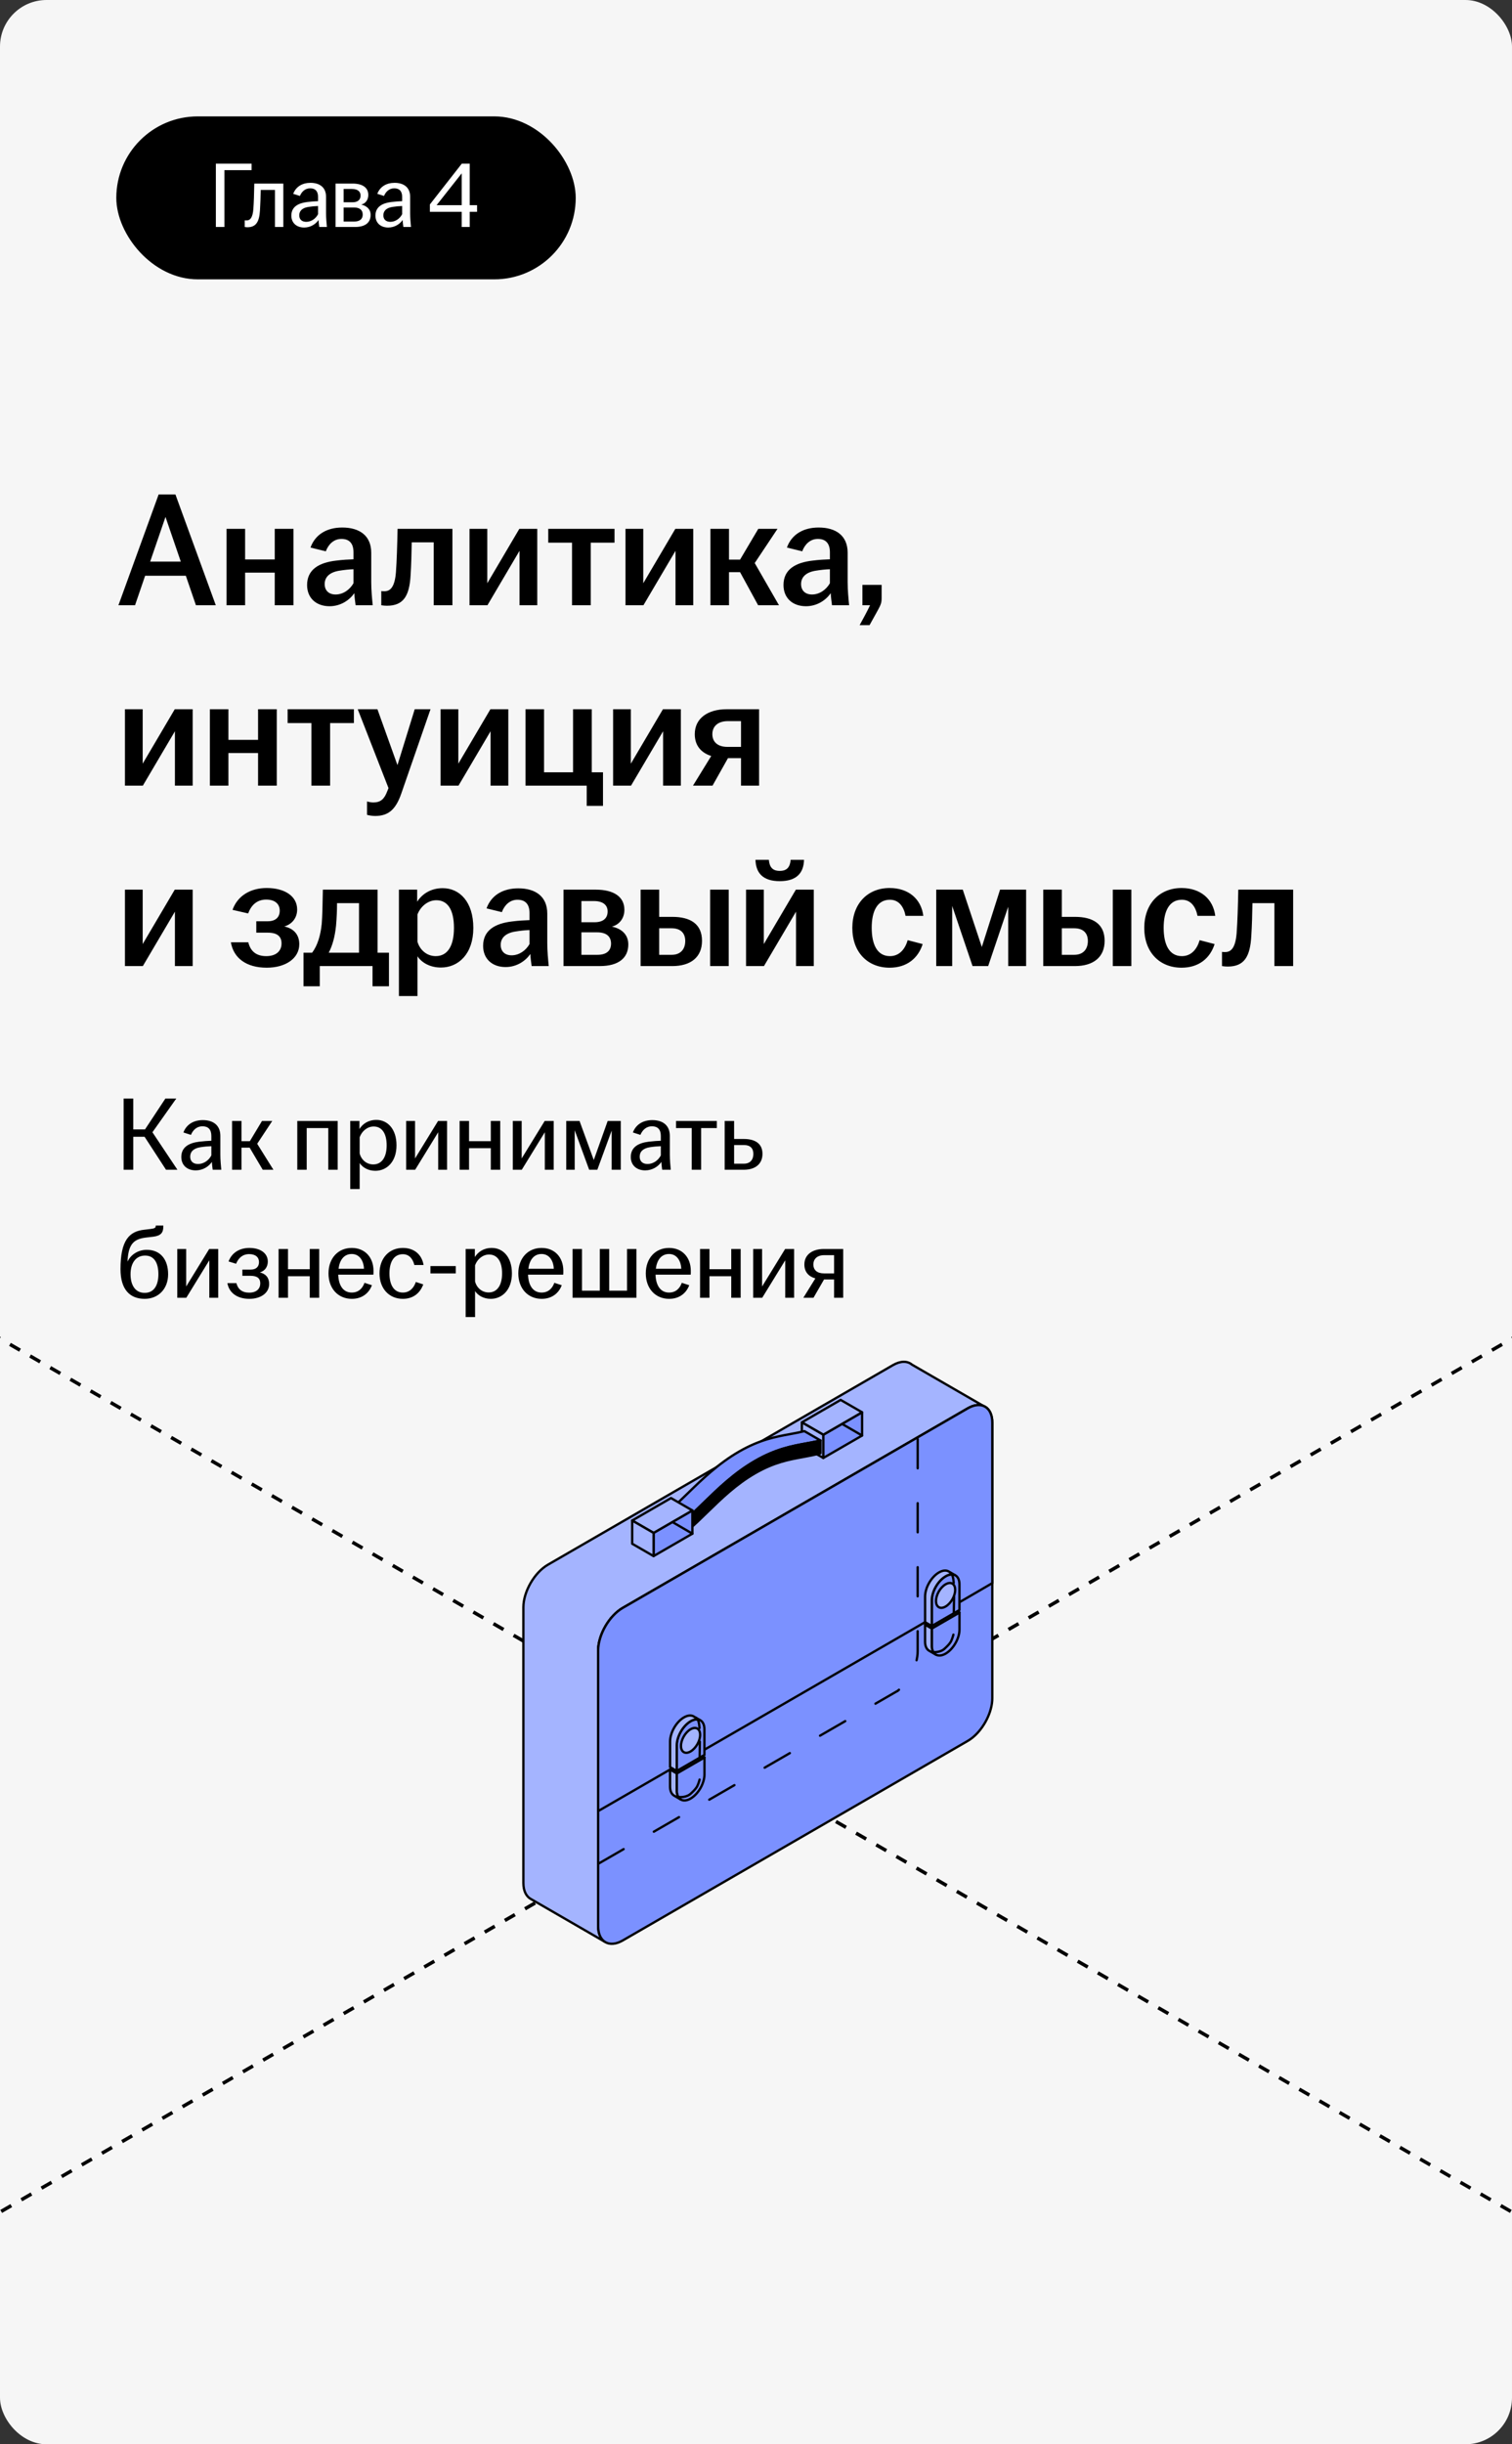
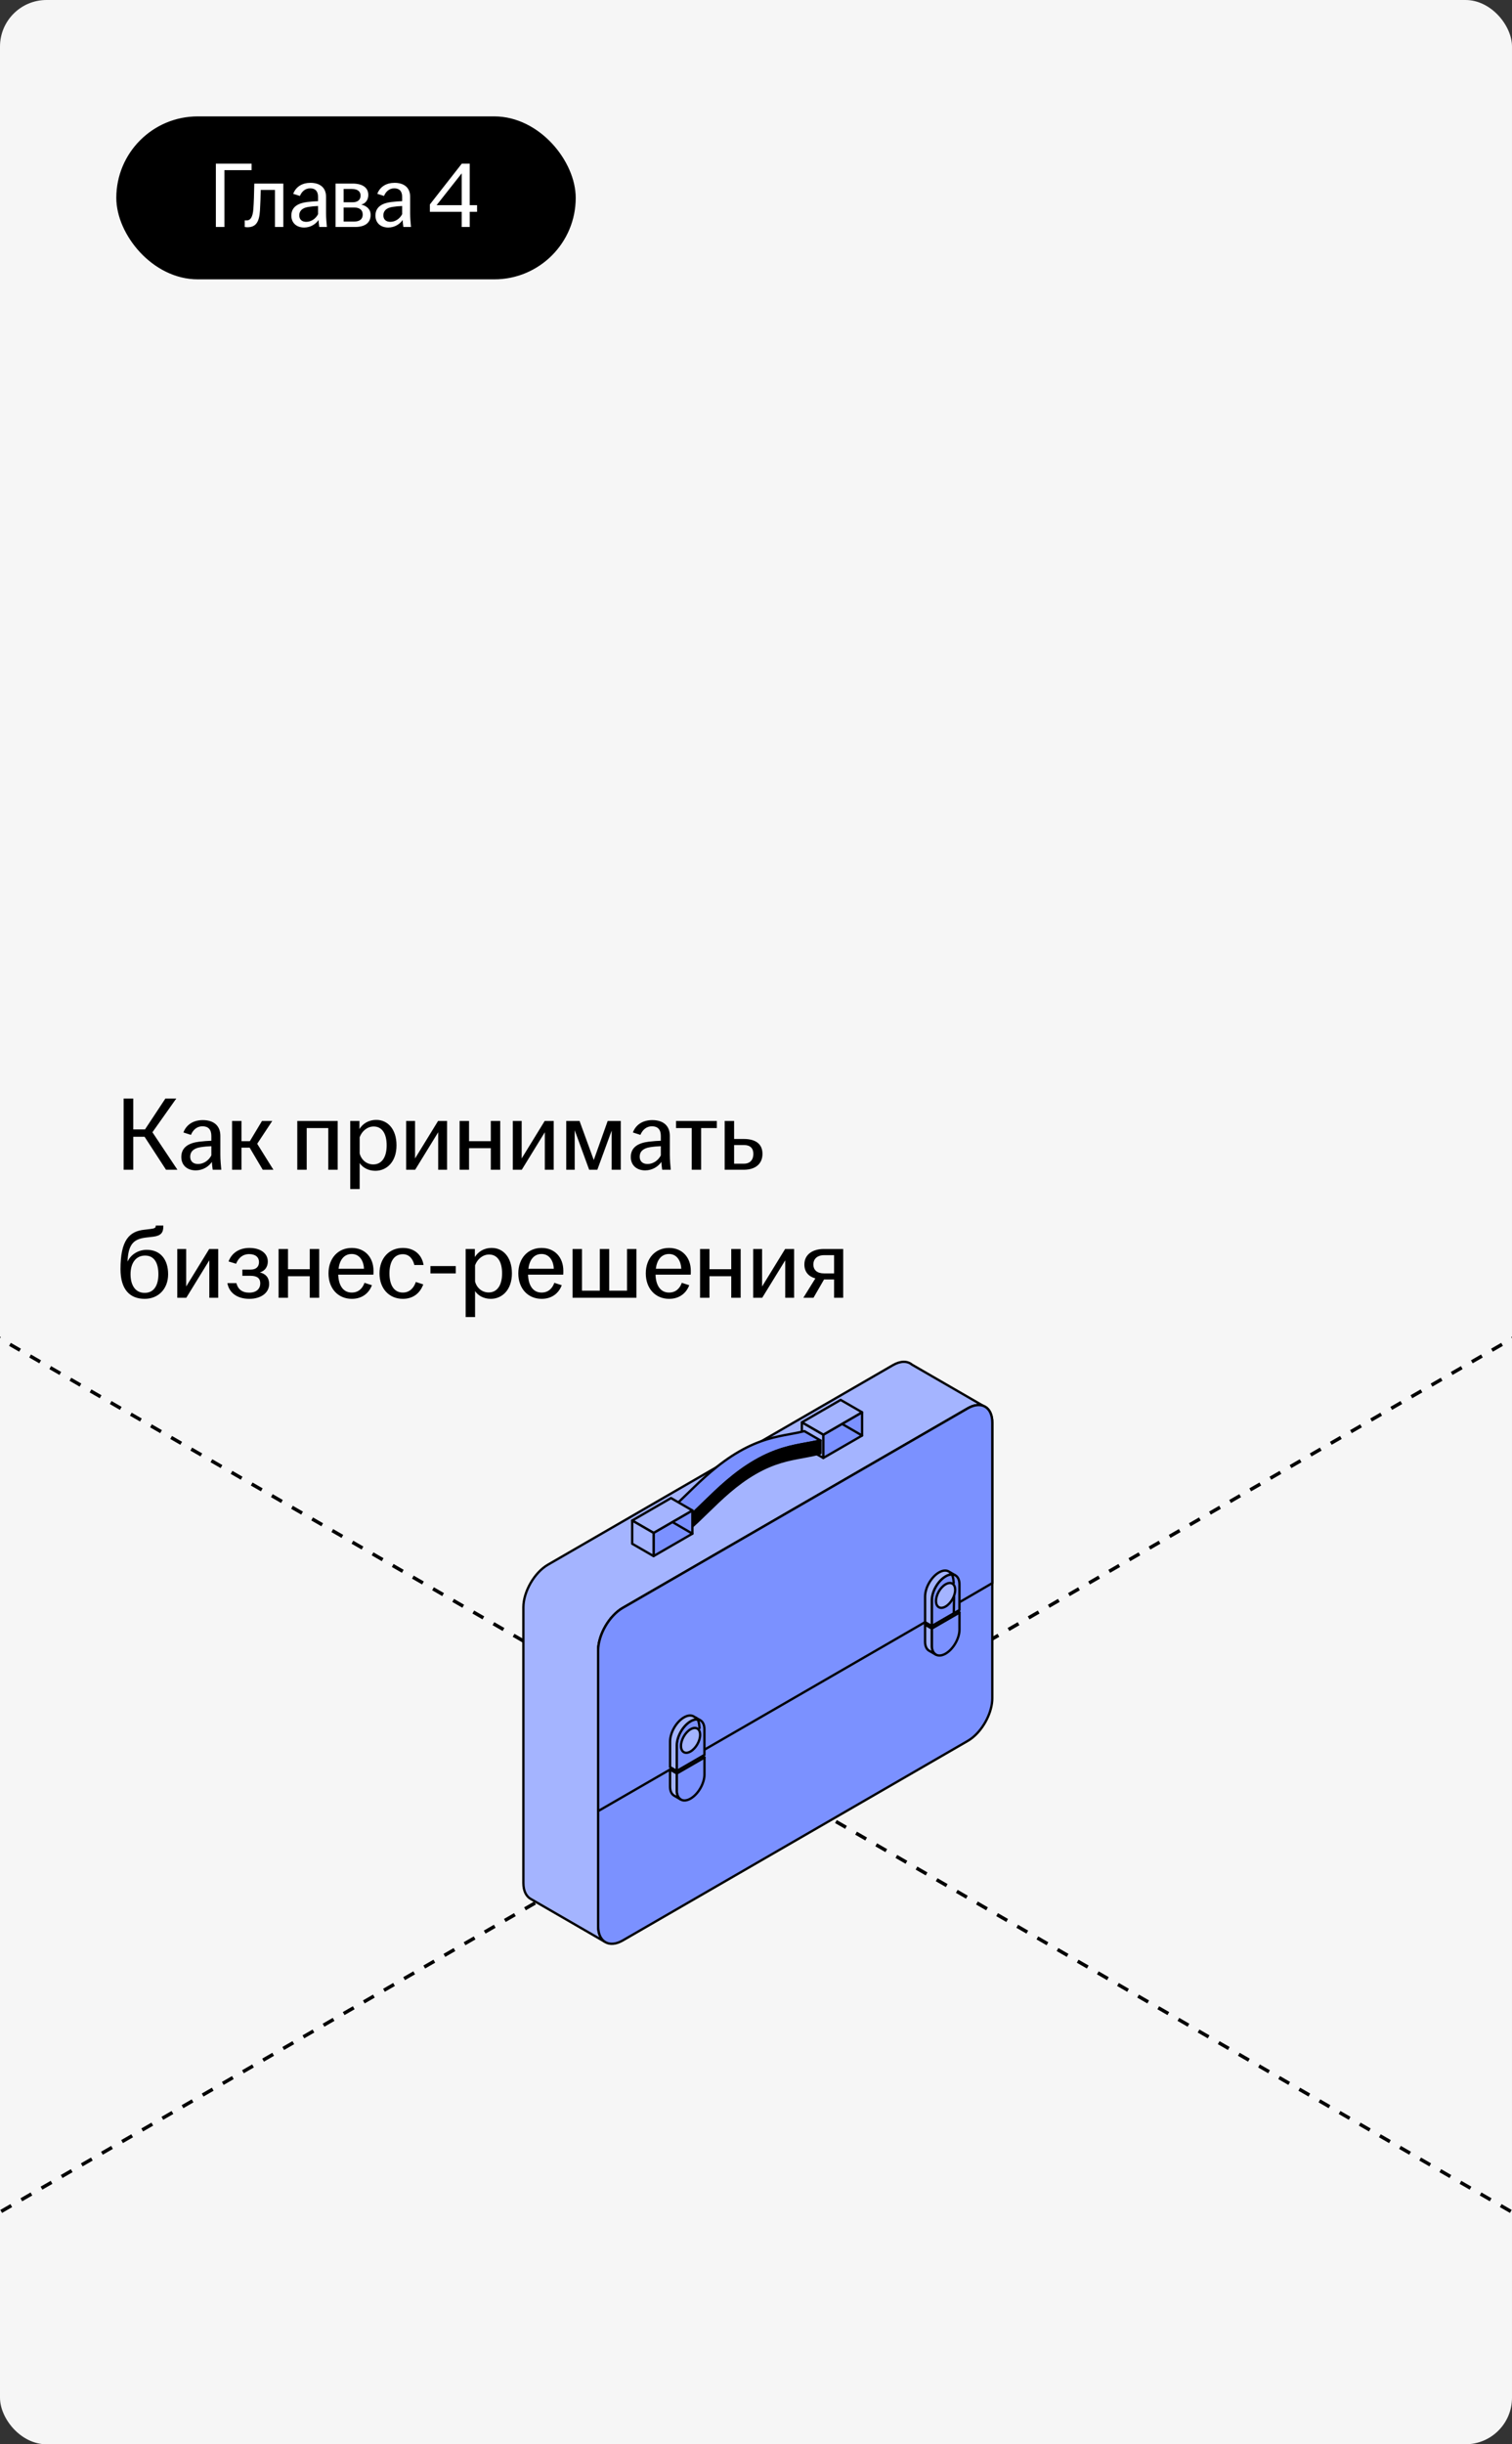
<svg xmlns="http://www.w3.org/2000/svg" width="260" height="420" viewBox="0 0 260 420" fill="none">
  <rect x="0" y="0" width="260" height="420" fill="#333333" stroke="none" />
  <g clip-path="url(#clip0_8032_42877)">
    <rect width="260" height="420" rx="8" fill="#F6F6F6" />
    <rect x="20.5" y="20.5" width="78" height="27" rx="13.5" fill="black" />
    <rect x="20.5" y="20.5" width="78" height="27" rx="13.5" stroke="black" />
    <path d="M37.12 39V28.12H43.264V29.24H38.592V39H37.12ZM42.544 39.048C42.4 39.048 42.256 39.032 42.08 39V37.864C42.176 37.88 42.288 37.88 42.416 37.88C43.024 37.88 43.456 37.384 43.568 35.912C43.648 34.824 43.696 33.4 43.728 31.544H48.72V39H47.28V32.632H44.832C44.816 33.784 44.768 35.048 44.704 36.136C44.592 38.104 44.032 39.048 42.544 39.048ZM52.308 39.096C50.98 39.096 50.1 38.296 50.1 37.048C50.1 35.544 51.268 34.904 52.836 34.712C53.508 34.632 54.196 34.584 54.692 34.568V33.832C54.692 32.84 54.212 32.36 53.332 32.36C52.468 32.36 51.876 32.936 51.572 33.672L50.42 33.304C50.9 32.04 52.02 31.416 53.396 31.416C54.932 31.416 56.068 32.168 56.068 33.816V36.664C56.068 37.48 56.148 38.328 56.212 39H54.9C54.852 38.648 54.788 38.184 54.772 37.8C54.308 38.504 53.396 39.096 52.308 39.096ZM51.46 37C51.46 37.72 51.924 38.12 52.66 38.12C53.524 38.12 54.292 37.576 54.692 36.808V35.4C54.148 35.416 53.604 35.464 53.012 35.56C52.004 35.72 51.46 36.216 51.46 37ZM57.699 39V31.544H60.627C62.307 31.544 63.331 32.216 63.331 33.496C63.331 34.28 62.915 34.952 62.115 35.16C63.027 35.352 63.731 35.928 63.731 36.92C63.731 38.216 62.867 39 61.043 39H57.699ZM59.091 38.072H60.899C61.923 38.072 62.371 37.592 62.371 36.872C62.371 36.12 61.891 35.656 60.883 35.656H59.091V38.072ZM59.091 34.76H60.611C61.539 34.76 62.003 34.312 62.003 33.608C62.003 32.92 61.523 32.472 60.515 32.472H59.091V34.76ZM66.769 39.096C65.441 39.096 64.561 38.296 64.561 37.048C64.561 35.544 65.729 34.904 67.297 34.712C67.969 34.632 68.657 34.584 69.153 34.568V33.832C69.153 32.84 68.673 32.36 67.793 32.36C66.929 32.36 66.337 32.936 66.033 33.672L64.881 33.304C65.361 32.04 66.481 31.416 67.857 31.416C69.393 31.416 70.529 32.168 70.529 33.816V36.664C70.529 37.48 70.609 38.328 70.673 39H69.361C69.313 38.648 69.249 38.184 69.233 37.8C68.769 38.504 67.857 39.096 66.769 39.096ZM65.921 37C65.921 37.72 66.385 38.12 67.121 38.12C67.985 38.12 68.753 37.576 69.153 36.808V35.4C68.609 35.416 68.065 35.464 67.473 35.56C66.465 35.72 65.921 36.216 65.921 37ZM79.394 39V36.392H73.922V35.128L79.41 28.12H80.77V35.256H82.034V36.392H80.77V39H79.394ZM75.075 35.256H79.394V29.784L75.075 35.256Z" fill="white" />
-     <path d="M20.364 104L27.28 84.96H30.164L37.108 104H33.692L31.956 98.932H24.956L23.22 104H20.364ZM25.824 96.496H31.088L28.456 88.824L25.824 96.496ZM38.957 104V90.868H42.149V96.132H47.245V90.868H50.465V104H47.245V98.4H42.149V104H38.957ZM56.67 104.168C54.346 104.168 52.806 102.74 52.806 100.528C52.806 97.84 54.878 96.664 57.818 96.328C58.91 96.188 59.974 96.132 60.786 96.104V94.9C60.786 93.36 60.058 92.604 58.714 92.604C57.398 92.604 56.474 93.528 56.026 94.732L53.394 94.088C54.206 91.82 56.222 90.644 58.854 90.644C61.794 90.644 63.838 92.016 63.838 94.984V100.052C63.838 101.452 63.978 102.852 64.09 104H61.15C61.066 103.384 60.954 102.572 60.926 101.928C60.114 103.104 58.602 104.168 56.67 104.168ZM55.83 100.36C55.83 101.508 56.586 102.152 57.706 102.152C58.994 102.152 60.142 101.34 60.786 100.22V97.812C60.002 97.84 59.218 97.924 58.35 98.064C56.754 98.316 55.83 99.1 55.83 100.36ZM66.544 104.084C66.209 104.084 65.9 104.056 65.564 104V101.564C65.733 101.592 65.9 101.592 66.124 101.592C67.16 101.592 67.888 100.808 68.085 98.316C68.225 96.356 68.308 93.808 68.365 90.868H77.8V104H74.581V93.192H70.8C70.772 95.012 70.716 97.084 70.605 98.82C70.409 102.376 69.4 104.084 66.544 104.084ZM80.738 104V90.868H83.79V100.22L89.306 90.868H92.386V104H89.334V94.648L83.818 104H80.738ZM98.364 104V93.248H94.275V90.868H105.671V93.248H101.583V104H98.364ZM107.562 104V90.868H110.614V100.22L116.13 90.868H119.21V104H116.158V94.648L110.642 104H107.562ZM122.164 104V90.868H125.356V96.16H127.26L130.396 90.868H133.7L129.78 96.748L133.952 104H130.368L127.26 98.316H125.356V104H122.164ZM138.592 104.168C136.268 104.168 134.728 102.74 134.728 100.528C134.728 97.84 136.8 96.664 139.74 96.328C140.832 96.188 141.896 96.132 142.708 96.104V94.9C142.708 93.36 141.98 92.604 140.636 92.604C139.32 92.604 138.396 93.528 137.948 94.732L135.316 94.088C136.128 91.82 138.144 90.644 140.776 90.644C143.716 90.644 145.76 92.016 145.76 94.984V100.052C145.76 101.452 145.9 102.852 146.012 104H143.072C142.988 103.384 142.876 102.572 142.848 101.928C142.036 103.104 140.524 104.168 138.592 104.168ZM137.752 100.36C137.752 101.508 138.508 102.152 139.628 102.152C140.916 102.152 142.064 101.34 142.708 100.22V97.812C141.924 97.84 141.14 97.924 140.272 98.064C138.676 98.316 137.752 99.1 137.752 100.36ZM147.822 107.416C148.438 106.296 149.082 105.12 149.614 104H148.298V100.5H151.602V102.768C151.602 103.636 151.434 103.944 150.958 104.84L149.53 107.416H147.822ZM21.484 135V121.868H24.536V131.22L30.052 121.868H33.132V135H30.08V125.648L24.564 135H21.484ZM36.086 135V121.868H39.278V127.132H44.374V121.868H47.594V135H44.374V129.4H39.278V135H36.086ZM53.547 135V124.248H49.459V121.868H60.855V124.248H56.767V135H53.547ZM64.51 140.208C64.034 140.208 63.474 140.124 63.11 140.012V137.716C63.39 137.8 63.81 137.884 64.202 137.884C65.434 137.884 66.078 137.324 66.582 135.98L66.806 135.42L61.514 121.868H64.902L68.346 131.472L71.314 121.868H74.03L68.99 136.4C68.038 139.116 66.778 140.208 64.51 140.208ZM75.761 135V121.868H78.813V131.22L84.329 121.868H87.409V135H84.357V125.648L78.841 135H75.761ZM100.891 138.472V135H90.363V121.868H93.555V132.704H98.539V121.868H101.759V132.704H103.691V138.472H100.891ZM105.429 135V121.868H108.481V131.22L113.997 121.868H117.077V135H114.025V125.648L108.509 135H105.429ZM127.423 135V130.268H125.183L122.523 135H119.163L122.299 129.904C120.563 129.344 119.471 128.112 119.471 126.152C119.471 123.408 121.739 121.868 124.931 121.868H130.531V135H127.423ZM122.495 126.152C122.495 127.496 123.419 128.336 125.099 128.336H127.423V123.912H125.155C123.447 123.912 122.495 124.808 122.495 126.152ZM21.484 166V152.868H24.536V162.22L30.052 152.868H33.132V166H30.08V156.648L24.564 166H21.484ZM45.863 166.28C42.363 166.28 40.151 164.628 39.703 161.912H42.699C43.063 163.452 44.071 164.292 45.779 164.292C47.543 164.292 48.411 163.368 48.411 162.108C48.411 160.96 47.739 160.26 46.059 160.26H44.071V158.3H46.031C47.431 158.3 48.103 157.572 48.103 156.48C48.103 155.36 47.319 154.576 45.779 154.576C44.183 154.576 43.203 155.528 42.671 156.956L39.983 156.34C40.851 153.904 43.091 152.588 45.863 152.588C48.999 152.588 51.099 154.016 51.099 156.284C51.099 157.628 50.315 158.776 48.887 159.196C50.483 159.532 51.463 160.568 51.463 162.248C51.463 164.656 49.139 166.28 45.863 166.28ZM52.187 169.472V163.704H53.671C54.623 162.444 55.127 160.68 55.323 158.748C55.435 157.348 55.463 155.78 55.519 152.868H64.927V163.704H66.887V169.472H64.059V166H54.987V169.472H52.187ZM56.527 163.704H61.735V155.192H57.955C57.955 156.452 57.899 157.712 57.787 159.028C57.591 160.96 57.171 162.472 56.527 163.704ZM68.597 171.152V152.868H71.733V154.94C72.545 153.68 74.001 152.616 76.129 152.616C79.041 152.616 81.393 154.968 81.393 159.448C81.393 163.928 78.817 166.252 75.821 166.252C73.945 166.252 72.517 165.412 71.789 164.32V171.152H68.597ZM71.789 161.828C72.209 163.256 73.413 164.292 74.925 164.292C76.913 164.292 78.061 162.612 78.061 159.448C78.061 156.256 76.941 154.688 75.037 154.688C73.581 154.688 72.321 155.752 71.789 157.124V161.828ZM86.94 166.168C84.616 166.168 83.076 164.74 83.076 162.528C83.076 159.84 85.148 158.664 88.088 158.328C89.18 158.188 90.244 158.132 91.056 158.104V156.9C91.056 155.36 90.328 154.604 88.984 154.604C87.668 154.604 86.744 155.528 86.296 156.732L83.664 156.088C84.476 153.82 86.492 152.644 89.124 152.644C92.064 152.644 94.108 154.016 94.108 156.984V162.052C94.108 163.452 94.248 164.852 94.36 166H91.42C91.336 165.384 91.224 164.572 91.196 163.928C90.384 165.104 88.872 166.168 86.94 166.168ZM86.1 162.36C86.1 163.508 86.856 164.152 87.976 164.152C89.264 164.152 90.412 163.34 91.056 162.22V159.812C90.272 159.84 89.488 159.924 88.62 160.064C87.024 160.316 86.1 161.1 86.1 162.36ZM96.898 166V152.868H102.442C105.522 152.868 107.37 154.072 107.37 156.34C107.37 157.712 106.586 158.86 105.214 159.224C106.81 159.532 108.042 160.54 108.042 162.276C108.042 164.572 106.418 166 103.142 166H96.898ZM99.978 164.068H102.722C104.318 164.068 105.074 163.34 105.074 162.136C105.074 160.932 104.29 160.204 102.694 160.204H99.978V164.068ZM99.978 158.468H102.246C103.702 158.468 104.486 157.796 104.486 156.62C104.486 155.5 103.674 154.828 102.134 154.828H99.978V158.468ZM110.16 166V152.868H113.352V157.544H115.62C118.728 157.544 120.716 158.776 120.716 161.66C120.716 164.516 118.728 166 115.62 166H110.16ZM113.352 164.068H115.48C117.048 164.068 117.832 163.088 117.832 161.688C117.832 160.288 116.992 159.504 115.48 159.504H113.352V164.068ZM122.116 166V152.868H125.308V166H122.116ZM128.289 166V152.868H131.341V162.22L136.857 152.868H139.937V166H136.885V156.648L131.369 166H128.289ZM129.913 147.744H132.209C132.321 148.976 132.825 149.648 134.085 149.648C135.345 149.648 135.849 148.976 135.961 147.744H138.257C138.201 149.956 137.025 151.412 134.085 151.412C131.145 151.412 129.969 149.956 129.913 147.744ZM152.976 166.28C149.196 166.28 146.564 163.62 146.564 159.448C146.564 155.276 149.196 152.588 152.976 152.588C156.224 152.588 158.408 154.464 158.772 157.376H155.72C155.412 155.836 154.6 154.604 153.032 154.604C150.82 154.604 149.896 156.62 149.896 159.42C149.896 162.248 150.82 164.292 153.032 164.292C154.712 164.292 155.664 163.004 156.084 161.548L158.66 162.22C157.876 164.684 155.916 166.28 152.976 166.28ZM160.992 166V152.868H165.556L168.832 162.724L171.968 152.868H176.448V166H173.368V155.808L169.924 166H167.236L163.736 155.668V166H160.992ZM179.394 166V152.868H182.586V157.544H184.854C187.962 157.544 189.95 158.776 189.95 161.66C189.95 164.516 187.962 166 184.854 166H179.394ZM182.586 164.068H184.714C186.282 164.068 187.066 163.088 187.066 161.688C187.066 160.288 186.226 159.504 184.714 159.504H182.586V164.068ZM191.35 166V152.868H194.542V166H191.35ZM203.179 166.28C199.399 166.28 196.767 163.62 196.767 159.448C196.767 155.276 199.399 152.588 203.179 152.588C206.427 152.588 208.611 154.464 208.975 157.376H205.923C205.615 155.836 204.803 154.604 203.235 154.604C201.023 154.604 200.099 156.62 200.099 159.42C200.099 162.248 201.023 164.292 203.235 164.292C204.915 164.292 205.867 163.004 206.287 161.548L208.863 162.22C208.079 164.684 206.119 166.28 203.179 166.28ZM211.111 166.084C210.775 166.084 210.467 166.056 210.131 166V163.564C210.299 163.592 210.467 163.592 210.691 163.592C211.727 163.592 212.455 162.808 212.651 160.316C212.791 158.356 212.875 155.808 212.931 152.868H222.367V166H219.147V155.192H215.367C215.339 157.012 215.283 159.084 215.171 160.82C214.975 164.376 213.967 166.084 211.111 166.084Z" fill="black" />
    <path d="M28.55 201L24.86 195.33H22.916V201H21.26V188.76H22.916V194.07H24.932L28.442 188.76H30.314L26.21 194.556L30.512 201H28.55ZM33.661 201.108C32.167 201.108 31.177 200.208 31.177 198.804C31.177 197.112 32.491 196.392 34.255 196.176C35.011 196.086 35.785 196.032 36.343 196.014V195.186C36.343 194.07 35.803 193.53 34.813 193.53C33.841 193.53 33.175 194.178 32.833 195.006L31.537 194.592C32.077 193.17 33.337 192.468 34.885 192.468C36.613 192.468 37.891 193.314 37.891 195.168V198.372C37.891 199.29 37.981 200.244 38.053 201H36.577C36.523 200.604 36.451 200.082 36.433 199.65C35.911 200.442 34.885 201.108 33.661 201.108ZM32.707 198.75C32.707 199.56 33.229 200.01 34.057 200.01C35.029 200.01 35.893 199.398 36.343 198.534V196.95C35.731 196.968 35.119 197.022 34.453 197.13C33.319 197.31 32.707 197.868 32.707 198.75ZM39.906 201V192.612H41.526V196.086H42.966L45.054 192.612H46.818L44.226 196.536L47.016 201H45.18L42.93 197.202H41.526V201H39.906ZM51.121 201V192.612H58.069V201H56.449V193.836H52.741V201H51.121ZM60.227 204.312V192.612H61.81V193.998C62.35 193.134 63.304 192.432 64.727 192.432C66.617 192.432 68.183 193.962 68.183 196.806C68.183 199.65 66.49 201.18 64.546 201.18C63.286 201.18 62.333 200.586 61.846 199.848V204.312H60.227ZM61.846 198.192C62.117 199.272 63.017 200.082 64.186 200.082C65.626 200.082 66.49 198.876 66.49 196.806C66.49 194.736 65.662 193.566 64.258 193.566C63.142 193.566 62.206 194.394 61.846 195.42V198.192ZM69.842 201V192.612H71.372V199.056L75.332 192.612H76.88V201H75.35V194.556L71.39 201H69.842ZM79.035 201V192.612H80.655V196.086H84.399V192.612H86.019V201H84.399V197.292H80.655V201H79.035ZM88.176 201V192.612H89.706V199.056L93.666 192.612H95.214V201H93.684V194.556L89.724 201H88.176ZM97.369 201V192.612H99.655L102.103 199.326L104.497 192.612H106.747V201H105.181V194.268L102.715 201H101.311L98.827 194.214V201H97.369ZM110.952 201.108C109.458 201.108 108.468 200.208 108.468 198.804C108.468 197.112 109.782 196.392 111.546 196.176C112.302 196.086 113.076 196.032 113.634 196.014V195.186C113.634 194.07 113.094 193.53 112.104 193.53C111.132 193.53 110.466 194.178 110.124 195.006L108.828 194.592C109.368 193.17 110.628 192.468 112.176 192.468C113.904 192.468 115.182 193.314 115.182 195.168V198.372C115.182 199.29 115.272 200.244 115.344 201H113.868C113.814 200.604 113.742 200.082 113.724 199.65C113.202 200.442 112.176 201.108 110.952 201.108ZM109.998 198.75C109.998 199.56 110.52 200.01 111.348 200.01C112.32 200.01 113.184 199.398 113.634 198.534V196.95C113.022 196.968 112.41 197.022 111.744 197.13C110.61 197.31 109.998 197.868 109.998 198.75ZM118.947 201V193.836H116.247V192.612H123.267V193.836H120.567V201H118.947ZM124.615 201V192.612H126.235V195.708H127.891C129.853 195.708 131.113 196.5 131.113 198.264C131.113 200.028 129.853 201 127.891 201H124.615ZM126.235 199.956H127.927C129.007 199.956 129.547 199.254 129.547 198.282C129.547 197.31 129.007 196.752 127.927 196.752H126.235V199.956ZM24.878 223.18C22.358 223.18 20.72 221.614 20.72 218.068C20.72 213.118 22.214 211.57 24.842 211.3C25.184 211.264 25.652 211.21 25.886 211.174C26.624 211.084 26.786 210.958 26.786 210.634V210.58H28.082V210.778C28.082 211.804 27.668 212.344 26.336 212.506L25.238 212.632C23.078 212.866 22.142 213.676 21.944 216.43L21.926 216.79C22.466 215.62 23.708 214.756 25.238 214.756C27.578 214.756 28.91 216.412 28.91 218.95C28.91 221.488 27.218 223.18 24.878 223.18ZM22.448 218.95C22.448 220.822 23.258 222.154 24.878 222.154C26.498 222.154 27.236 220.822 27.236 218.95C27.236 217.078 26.57 215.746 24.95 215.746C23.33 215.746 22.448 217.078 22.448 218.95ZM30.484 223V214.612H32.014V221.056L35.974 214.612H37.522V223H35.992V216.556L32.032 223H30.484ZM42.882 223.18C40.776 223.18 39.39 222.136 39.102 220.48H40.65C40.902 221.506 41.622 222.118 42.846 222.118C44.124 222.118 44.754 221.434 44.754 220.516C44.754 219.706 44.286 219.22 43.08 219.22H41.676V218.158H43.08C44.088 218.158 44.538 217.618 44.538 216.862C44.538 216.052 43.962 215.494 42.846 215.494C41.712 215.494 40.992 216.178 40.596 217.15L39.3 216.754C39.894 215.17 41.298 214.432 42.882 214.432C44.718 214.432 46.05 215.296 46.05 216.772C46.05 217.654 45.582 218.374 44.682 218.644C45.672 218.86 46.284 219.526 46.284 220.624C46.284 222.172 44.844 223.18 42.882 223.18ZM47.904 223V214.612H49.524V218.086H53.268V214.612H54.888V223H53.268V219.292H49.524V223H47.904ZM60.501 223.18C58.161 223.18 56.487 221.434 56.487 218.806C56.487 216.178 58.161 214.432 60.483 214.432C62.769 214.432 64.227 216.07 64.227 218.356C64.227 218.662 64.227 218.86 64.209 219.022H58.161C58.215 220.786 58.953 222.1 60.483 222.1C61.725 222.1 62.373 221.29 62.679 220.426L63.957 220.84C63.453 222.19 62.283 223.18 60.501 223.18ZM58.215 218.014H62.589C62.553 216.808 61.923 215.476 60.483 215.476C59.133 215.476 58.395 216.538 58.215 218.014ZM69.272 223.18C66.932 223.18 65.258 221.434 65.258 218.806C65.258 216.178 66.932 214.432 69.272 214.432C71.324 214.432 72.566 215.674 72.836 217.366H71.252C71 216.34 70.388 215.512 69.272 215.512C67.67 215.512 66.968 216.934 66.968 218.806C66.968 220.678 67.67 222.1 69.272 222.1C70.496 222.1 71.198 221.218 71.504 220.282L72.782 220.696C72.242 222.19 71.054 223.18 69.272 223.18ZM74.015 218.806V217.546H78.371V218.806H74.015ZM80.072 226.312V214.612H81.656V215.998C82.196 215.134 83.15 214.432 84.572 214.432C86.462 214.432 88.028 215.962 88.028 218.806C88.028 221.65 86.336 223.18 84.392 223.18C83.132 223.18 82.178 222.586 81.692 221.848V226.312H80.072ZM81.692 220.192C81.962 221.272 82.862 222.082 84.032 222.082C85.472 222.082 86.336 220.876 86.336 218.806C86.336 216.736 85.508 215.566 84.104 215.566C82.988 215.566 82.052 216.394 81.692 217.42V220.192ZM93.143 223.18C90.803 223.18 89.129 221.434 89.129 218.806C89.129 216.178 90.803 214.432 93.125 214.432C95.411 214.432 96.869 216.07 96.869 218.356C96.869 218.662 96.869 218.86 96.851 219.022H90.803C90.857 220.786 91.595 222.1 93.125 222.1C94.367 222.1 95.015 221.29 95.321 220.426L96.599 220.84C96.095 222.19 94.925 223.18 93.143 223.18ZM90.857 218.014H95.231C95.195 216.808 94.565 215.476 93.125 215.476C91.775 215.476 91.037 216.538 90.857 218.014ZM98.459 223V214.612H100.079V221.776H103.139V214.612H104.759V221.776H107.819V214.612H109.439V223H98.459ZM115.063 223.18C112.723 223.18 111.049 221.434 111.049 218.806C111.049 216.178 112.723 214.432 115.045 214.432C117.331 214.432 118.789 216.07 118.789 218.356C118.789 218.662 118.789 218.86 118.771 219.022H112.723C112.777 220.786 113.515 222.1 115.045 222.1C116.287 222.1 116.935 221.29 117.241 220.426L118.519 220.84C118.015 222.19 116.845 223.18 115.063 223.18ZM112.777 218.014H117.151C117.115 216.808 116.485 215.476 115.045 215.476C113.695 215.476 112.957 216.538 112.777 218.014ZM120.379 223V214.612H121.999V218.086H125.743V214.612H127.363V223H125.743V219.292H121.999V223H120.379ZM129.519 223V214.612H131.049V221.056L135.009 214.612H136.557V223H135.027V216.556L131.067 223H129.519ZM143.429 223V219.85H141.701L139.883 223H138.137L140.207 219.67C139.055 219.346 138.317 218.554 138.317 217.276C138.317 215.53 139.775 214.612 141.665 214.612H144.995V223H143.429ZM139.865 217.276C139.865 218.212 140.495 218.806 141.683 218.806H143.429V215.674H141.737C140.513 215.674 139.865 216.34 139.865 217.276Z" fill="black" />
    <path d="M-123 159.008L382.848 451.025" stroke="black" stroke-width="0.6" stroke-linejoin="round" stroke-dasharray="2 2" />
    <path d="M383 159.008L-122.848 451.025" stroke="black" stroke-width="0.6" stroke-linejoin="round" stroke-dasharray="2 2" />
    <path d="M153.548 234.572L94.225 268.859C91.9 270.2 90 273.496 90 276.183V323.557C90 324.956 90.52 325.92 91.34 326.338L104.004 333.657C103.297 333.19 102.857 332.276 102.857 330.988V283.614C102.857 280.928 104.757 277.631 107.082 276.29L166.405 242.003C167.418 241.42 168.345 241.299 169.075 241.568L156.814 234.482C156.039 233.836 154.861 233.814 153.548 234.572Z" fill="#A4B4FF" stroke="black" stroke-width="0.4" stroke-miterlimit="10" stroke-linecap="round" stroke-linejoin="round" />
    <path d="M167.247 298.563C169.173 296.998 170.632 294.175 170.632 291.82V290.937V244.446C170.632 241.759 168.733 240.661 166.408 242.002L107.084 276.289C104.759 277.63 102.859 280.926 102.859 283.613V330.987C102.859 333.673 104.759 334.772 107.084 333.431L166.408 299.144C166.695 298.978 166.975 298.783 167.247 298.563Z" fill="#7B91FF" stroke="black" stroke-width="0.4" stroke-miterlimit="10" stroke-linecap="round" stroke-linejoin="round" />
    <path d="M170.632 244.446C170.632 241.759 168.733 240.661 166.408 242.002L107.084 276.289C104.759 277.63 102.859 280.926 102.859 283.613V311.199C108.482 307.948 165.238 275.208 170.632 272.028V244.441V244.446Z" fill="#7B91FF" stroke="black" stroke-width="0.4" stroke-miterlimit="10" stroke-linecap="round" stroke-linejoin="round" />
-     <path d="M102.906 320.237L154.41 290.509C154.41 290.509 154.14 290.721 154.411 290.501C156.337 288.936 157.797 286.113 157.797 283.758V282.875L157.805 247.047" stroke="black" stroke-width="0.4" stroke-miterlimit="10" stroke-linecap="round" stroke-linejoin="round" stroke-dasharray="5 6" />
    <path d="M141.57 246.537L148.241 242.68V246.671L141.57 250.524V246.537Z" fill="#7B91FF" stroke="black" stroke-width="0.4" stroke-miterlimit="10" stroke-linecap="round" stroke-linejoin="round" />
    <path d="M141.569 246.53L137.887 244.404L144.557 240.547L148.24 242.673L141.569 246.53Z" fill="#A4B4FF" stroke="black" stroke-width="0.4" stroke-miterlimit="10" stroke-linecap="round" stroke-linejoin="round" />
    <path d="M141.569 250.519L137.887 248.393V244.406L141.569 246.532V250.519Z" fill="#A4B4FF" stroke="black" stroke-width="0.4" stroke-miterlimit="10" stroke-linecap="round" stroke-linejoin="round" />
    <path d="M138.321 245.914C137.532 246.111 136.726 246.264 135.87 246.421C133.415 246.869 130.633 247.376 127.072 249.435C123.51 251.493 120.728 254.198 118.273 256.588C116.208 258.598 114.425 260.333 112.48 261.454V263.58L115.249 265.181V263.055C117.193 261.934 118.977 260.199 121.042 258.189C123.497 255.803 126.279 253.094 129.84 251.036C133.402 248.977 136.184 248.47 138.639 248.022C139.495 247.865 140.301 247.717 141.089 247.515L138.321 245.914Z" fill="#7B91FF" stroke="black" stroke-width="0.4" stroke-miterlimit="10" stroke-linecap="round" stroke-linejoin="round" />
    <path d="M141.087 247.512C140.294 247.714 139.488 247.862 138.632 248.019C136.177 248.468 133.395 248.974 129.833 251.033C126.272 253.092 123.49 255.801 121.035 258.186C118.969 260.196 117.186 261.931 115.242 263.052V265.178C117.491 263.878 119.503 261.922 121.63 259.85C124.063 257.482 126.576 255.038 129.833 253.154C133.09 251.275 135.604 250.813 138.036 250.369C139.066 250.181 140.07 249.997 141.087 249.71V247.508V247.512Z" fill="black" stroke="black" stroke-width="0.4" stroke-miterlimit="10" stroke-linecap="round" stroke-linejoin="round" />
    <path d="M112.391 263.396L119.061 259.539V263.531L112.391 267.383V263.396Z" fill="#7B91FF" stroke="black" stroke-width="0.4" stroke-miterlimit="10" stroke-linecap="round" stroke-linejoin="round" />
    <path d="M112.389 263.397L108.711 261.271L115.382 257.414L119.06 259.54L112.389 263.397Z" fill="#A4B4FF" stroke="black" stroke-width="0.4" stroke-miterlimit="10" stroke-linecap="round" stroke-linejoin="round" />
    <path d="M112.389 267.386L108.711 265.261V261.273L112.389 263.399V267.386Z" fill="#A4B4FF" stroke="black" stroke-width="0.4" stroke-miterlimit="10" stroke-linecap="round" stroke-linejoin="round" />
    <path d="M162.605 284.143C163.922 283.385 164.989 281.533 164.989 280.013V277.07L160.227 279.824V282.766C160.227 284.287 161.293 284.901 162.61 284.143H162.605Z" fill="#7B91FF" stroke="black" stroke-width="0.4" stroke-miterlimit="10" stroke-linecap="round" stroke-linejoin="round" />
    <path d="M164.983 277.07L163.841 276.406L159.074 279.16L160.221 279.824L164.983 277.07Z" fill="#A4B4FF" stroke="black" stroke-width="0.4" stroke-miterlimit="10" stroke-linecap="round" stroke-linejoin="round" />
    <path d="M160.221 282.77V279.828L159.074 279.164V282.106C159.074 282.873 159.343 283.407 159.782 283.654L160.907 284.304C160.481 284.053 160.217 283.519 160.217 282.765L160.221 282.77Z" fill="#A4B4FF" stroke="black" stroke-width="0.4" stroke-miterlimit="10" stroke-linecap="round" stroke-linejoin="round" />
    <path d="M162.606 270.856C161.289 271.614 160.223 273.466 160.223 274.986V279.4L164.985 276.646V272.233C164.985 270.712 163.918 270.098 162.601 270.856H162.606Z" fill="#7B91FF" stroke="black" stroke-width="0.4" stroke-miterlimit="10" stroke-linecap="round" stroke-linejoin="round" />
    <path d="M162.604 270.857C163.204 270.511 163.751 270.453 164.172 270.632L163.254 270.099C162.819 269.776 162.179 269.776 161.462 270.193C160.144 270.951 159.078 272.803 159.078 274.323V278.737L160.225 279.4V274.987C160.225 273.467 161.291 271.619 162.609 270.857H162.604Z" fill="#A4B4FF" stroke="black" stroke-width="0.4" stroke-miterlimit="10" stroke-linecap="round" stroke-linejoin="round" />
    <path d="M160.953 275.094C160.953 274.04 161.692 272.757 162.602 272.232C163.516 271.708 164.25 272.133 164.25 273.188C164.25 274.242 163.511 275.524 162.602 276.049C161.688 276.574 160.953 276.148 160.953 275.094Z" fill="#A4B4FF" stroke="black" stroke-width="0.4" stroke-miterlimit="10" stroke-linecap="round" stroke-linejoin="round" />
    <path d="M118.754 309.049C120.071 308.287 121.137 306.439 121.137 304.919V301.977L116.375 304.73V307.673C116.375 309.193 117.441 309.807 118.758 309.049H118.754Z" fill="#7B91FF" stroke="black" stroke-width="0.4" stroke-miterlimit="10" stroke-linecap="round" stroke-linejoin="round" />
    <path d="M121.132 301.972L119.985 301.312L115.223 304.062L116.37 304.725L121.132 301.972Z" fill="#A4B4FF" stroke="black" stroke-width="0.4" stroke-miterlimit="10" stroke-linecap="round" stroke-linejoin="round" />
    <path d="M116.37 307.669V304.726L115.223 304.062V307.005C115.223 307.772 115.496 308.305 115.931 308.552L117.055 309.202C116.63 308.951 116.365 308.422 116.365 307.664L116.37 307.669Z" fill="#A4B4FF" stroke="black" stroke-width="0.4" stroke-miterlimit="10" stroke-linecap="round" stroke-linejoin="round" />
    <path d="M118.75 295.762C117.433 296.52 116.367 298.372 116.367 299.893V304.306L121.129 301.552V297.139C121.129 295.619 120.063 295.004 118.746 295.762H118.75Z" fill="#7B91FF" stroke="black" stroke-width="0.4" stroke-miterlimit="10" stroke-linecap="round" stroke-linejoin="round" />
    <path d="M118.752 295.763C119.353 295.418 119.899 295.359 120.321 295.539L119.402 295.005C118.968 294.682 118.327 294.682 117.61 295.099C116.293 295.857 115.227 297.709 115.227 299.23V303.643L116.374 304.307V299.894C116.374 298.373 117.44 296.525 118.757 295.763H118.752Z" fill="#A4B4FF" stroke="black" stroke-width="0.4" stroke-miterlimit="10" stroke-linecap="round" stroke-linejoin="round" />
    <path d="M117.098 300C117.098 298.946 117.837 297.663 118.746 297.139C119.66 296.614 120.395 297.04 120.395 298.094C120.395 299.148 119.656 300.431 118.746 300.955C117.832 301.48 117.098 301.054 117.098 300Z" fill="#A4B4FF" stroke="black" stroke-width="0.4" stroke-miterlimit="10" stroke-linecap="round" stroke-linejoin="round" />
    <path d="M148.24 246.666L144.91 244.734" stroke="black" stroke-width="0.4" stroke-miterlimit="10" stroke-linecap="round" stroke-linejoin="round" stroke-dasharray="5 6" />
    <path d="M119.062 263.529L115.762 261.609" stroke="black" stroke-width="0.4" stroke-miterlimit="10" stroke-linecap="round" stroke-linejoin="round" stroke-dasharray="5 6" />
-     <path d="M160.48 283.881C160.48 283.881 161.761 284.015 162.53 283.197C162.53 283.197 163.408 282.428 163.603 281.878C163.603 281.878 163.945 281.133 164.005 280.523L163.981 277.727" stroke="black" stroke-width="0.4" stroke-miterlimit="10" stroke-linecap="round" stroke-linejoin="round" stroke-dasharray="5 6" />
-     <path d="M116.836 308.787C116.836 308.787 118.117 308.921 118.885 308.103C118.885 308.103 119.763 307.334 119.958 306.785C119.958 306.785 120.3 306.04 120.361 305.429L120.337 302.633" stroke="black" stroke-width="0.4" stroke-miterlimit="10" stroke-linecap="round" stroke-linejoin="round" stroke-dasharray="5 6" />
    <path d="M164.002 271.995C163.948 271.181 163.788 270.392 163.383 270.227" stroke="black" stroke-width="0.4" stroke-miterlimit="10" stroke-linecap="round" stroke-linejoin="round" stroke-dasharray="5 6" />
    <path d="M120.291 296.933C120.237 296.119 120.077 295.329 119.672 295.164" stroke="black" stroke-width="0.4" stroke-miterlimit="10" stroke-linecap="round" stroke-linejoin="round" stroke-dasharray="5 6" />
    <path d="M164.016 277.063L164.06 274.344" stroke="black" stroke-width="0.4" stroke-miterlimit="10" stroke-linecap="round" stroke-linejoin="round" stroke-dasharray="5 6" />
-     <path d="M120.305 302.001L120.349 299.281" stroke="black" stroke-width="0.4" stroke-miterlimit="10" stroke-linecap="round" stroke-linejoin="round" stroke-dasharray="5 6" />
  </g>
  <defs>
    <clipPath id="clip0_8032_42877">
      <rect width="260" height="420" rx="8" fill="white" />
    </clipPath>
  </defs>
</svg>